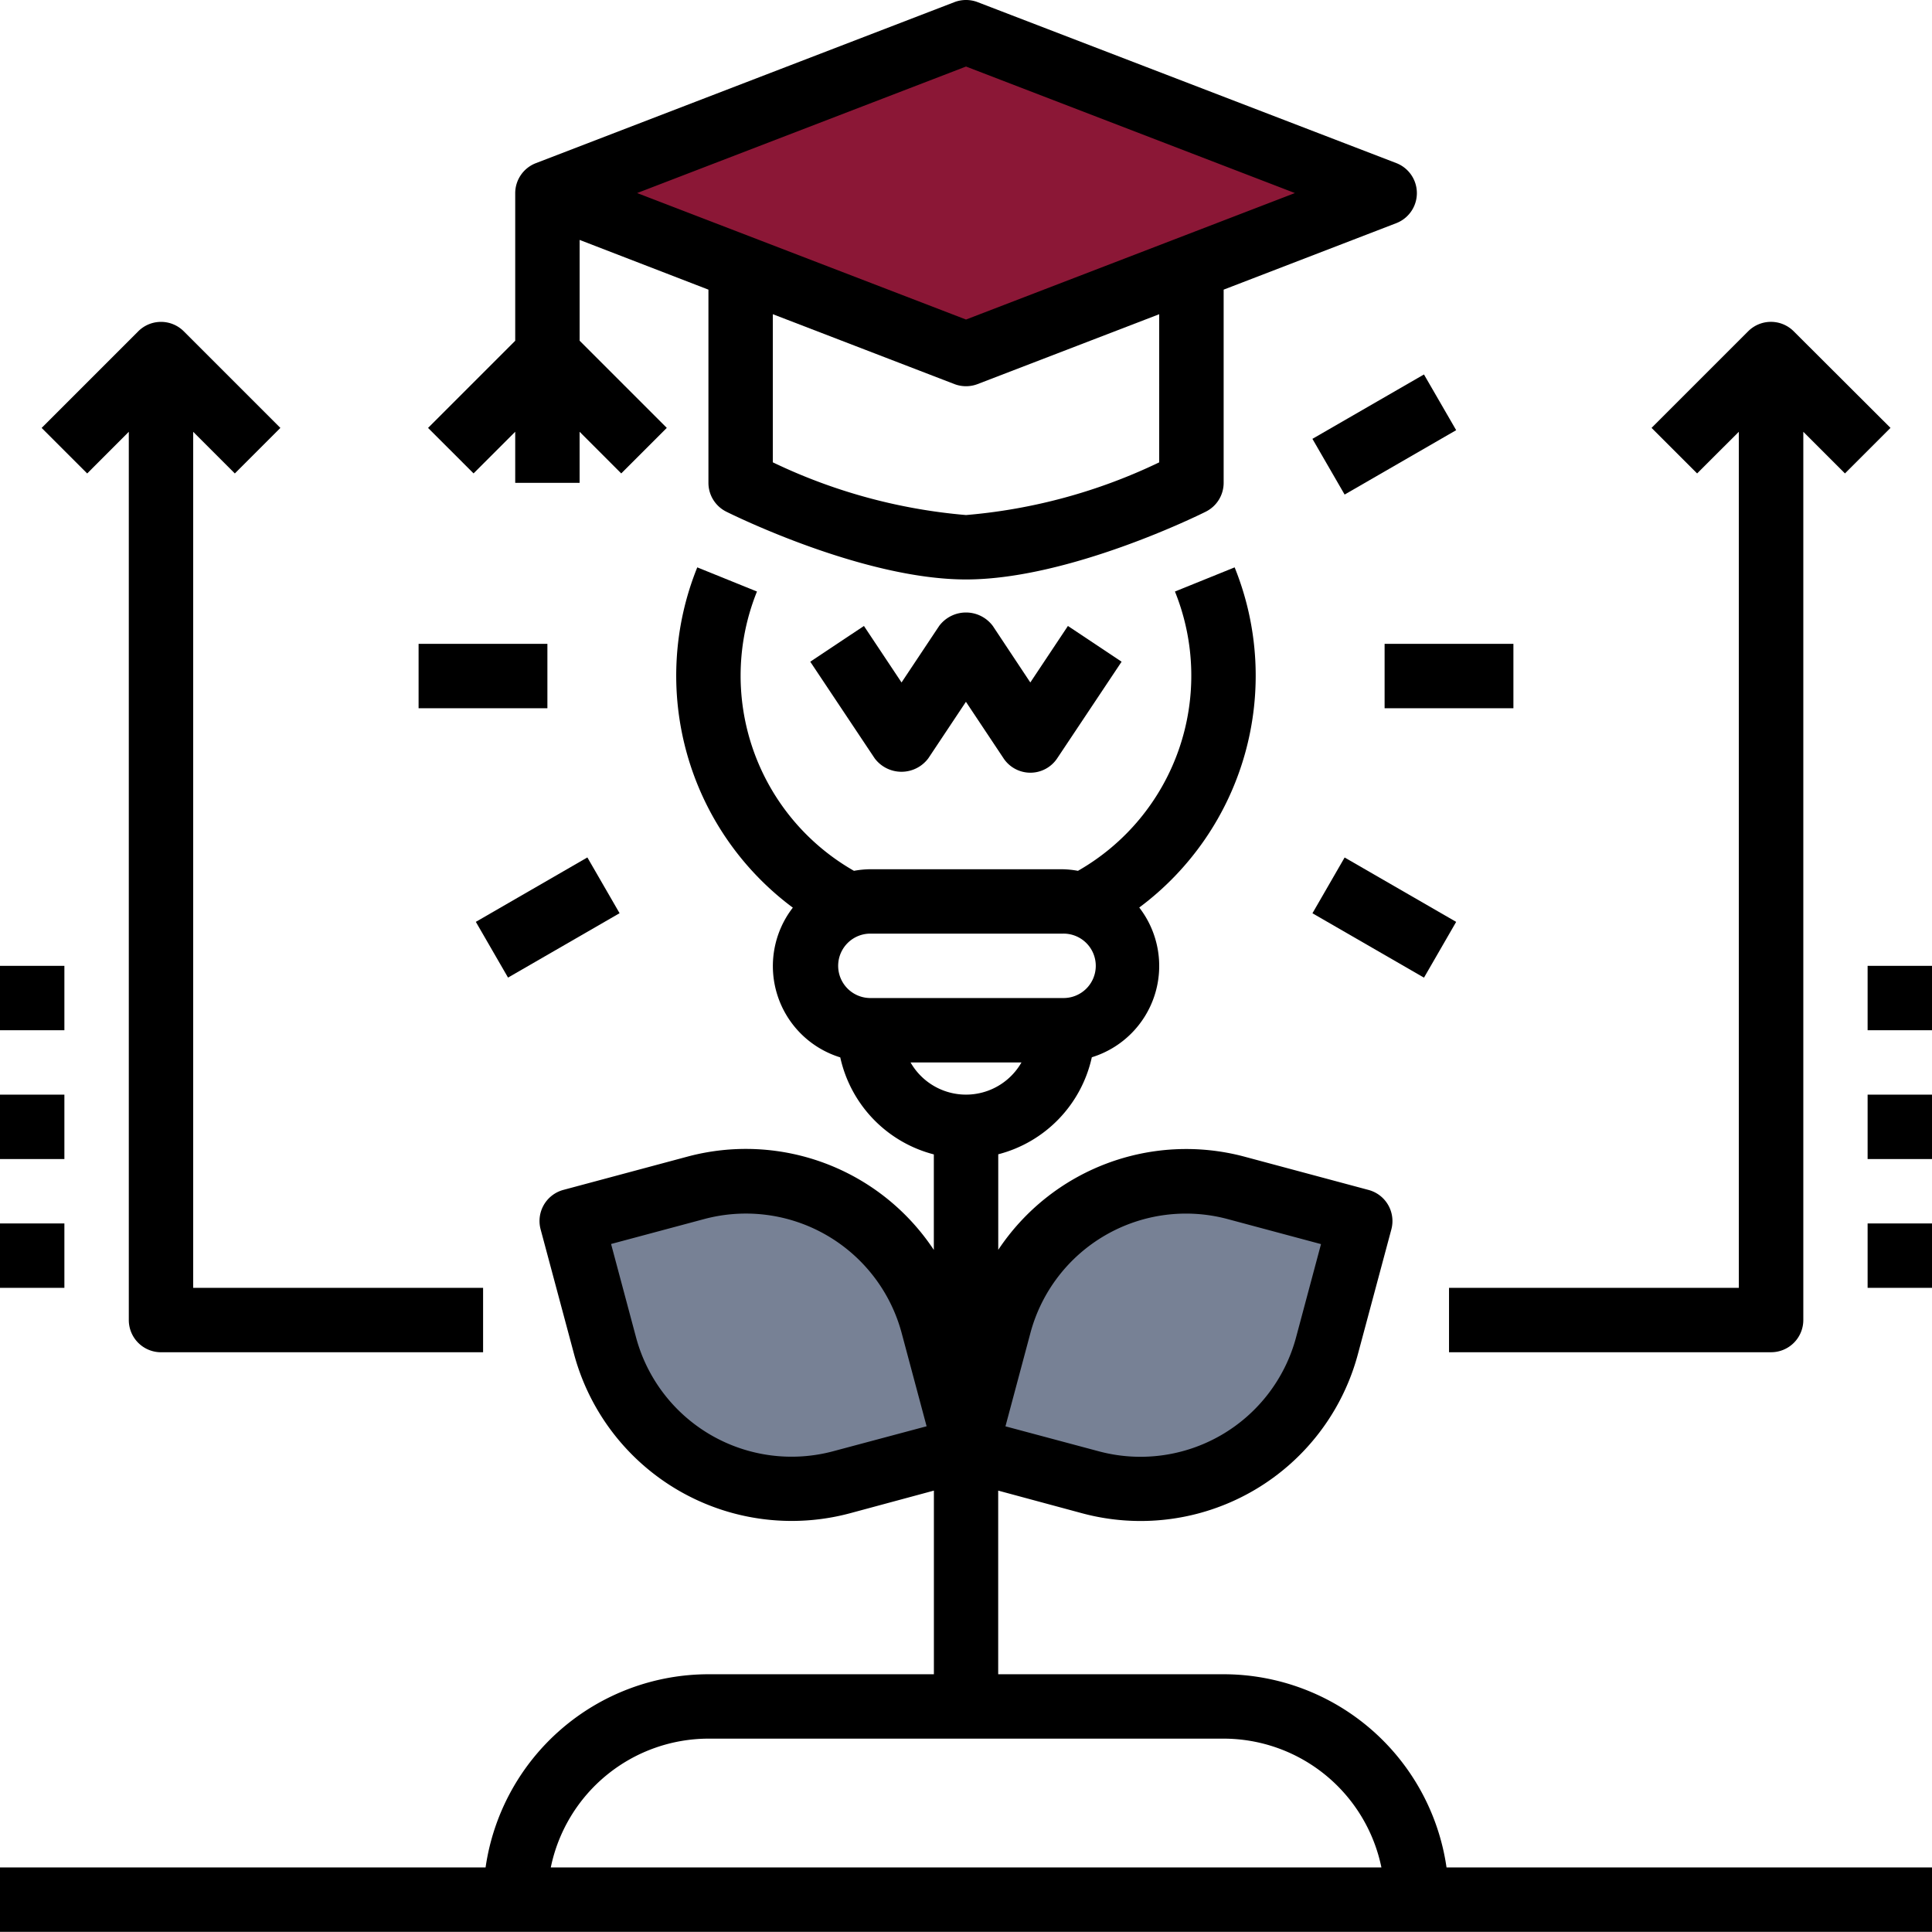
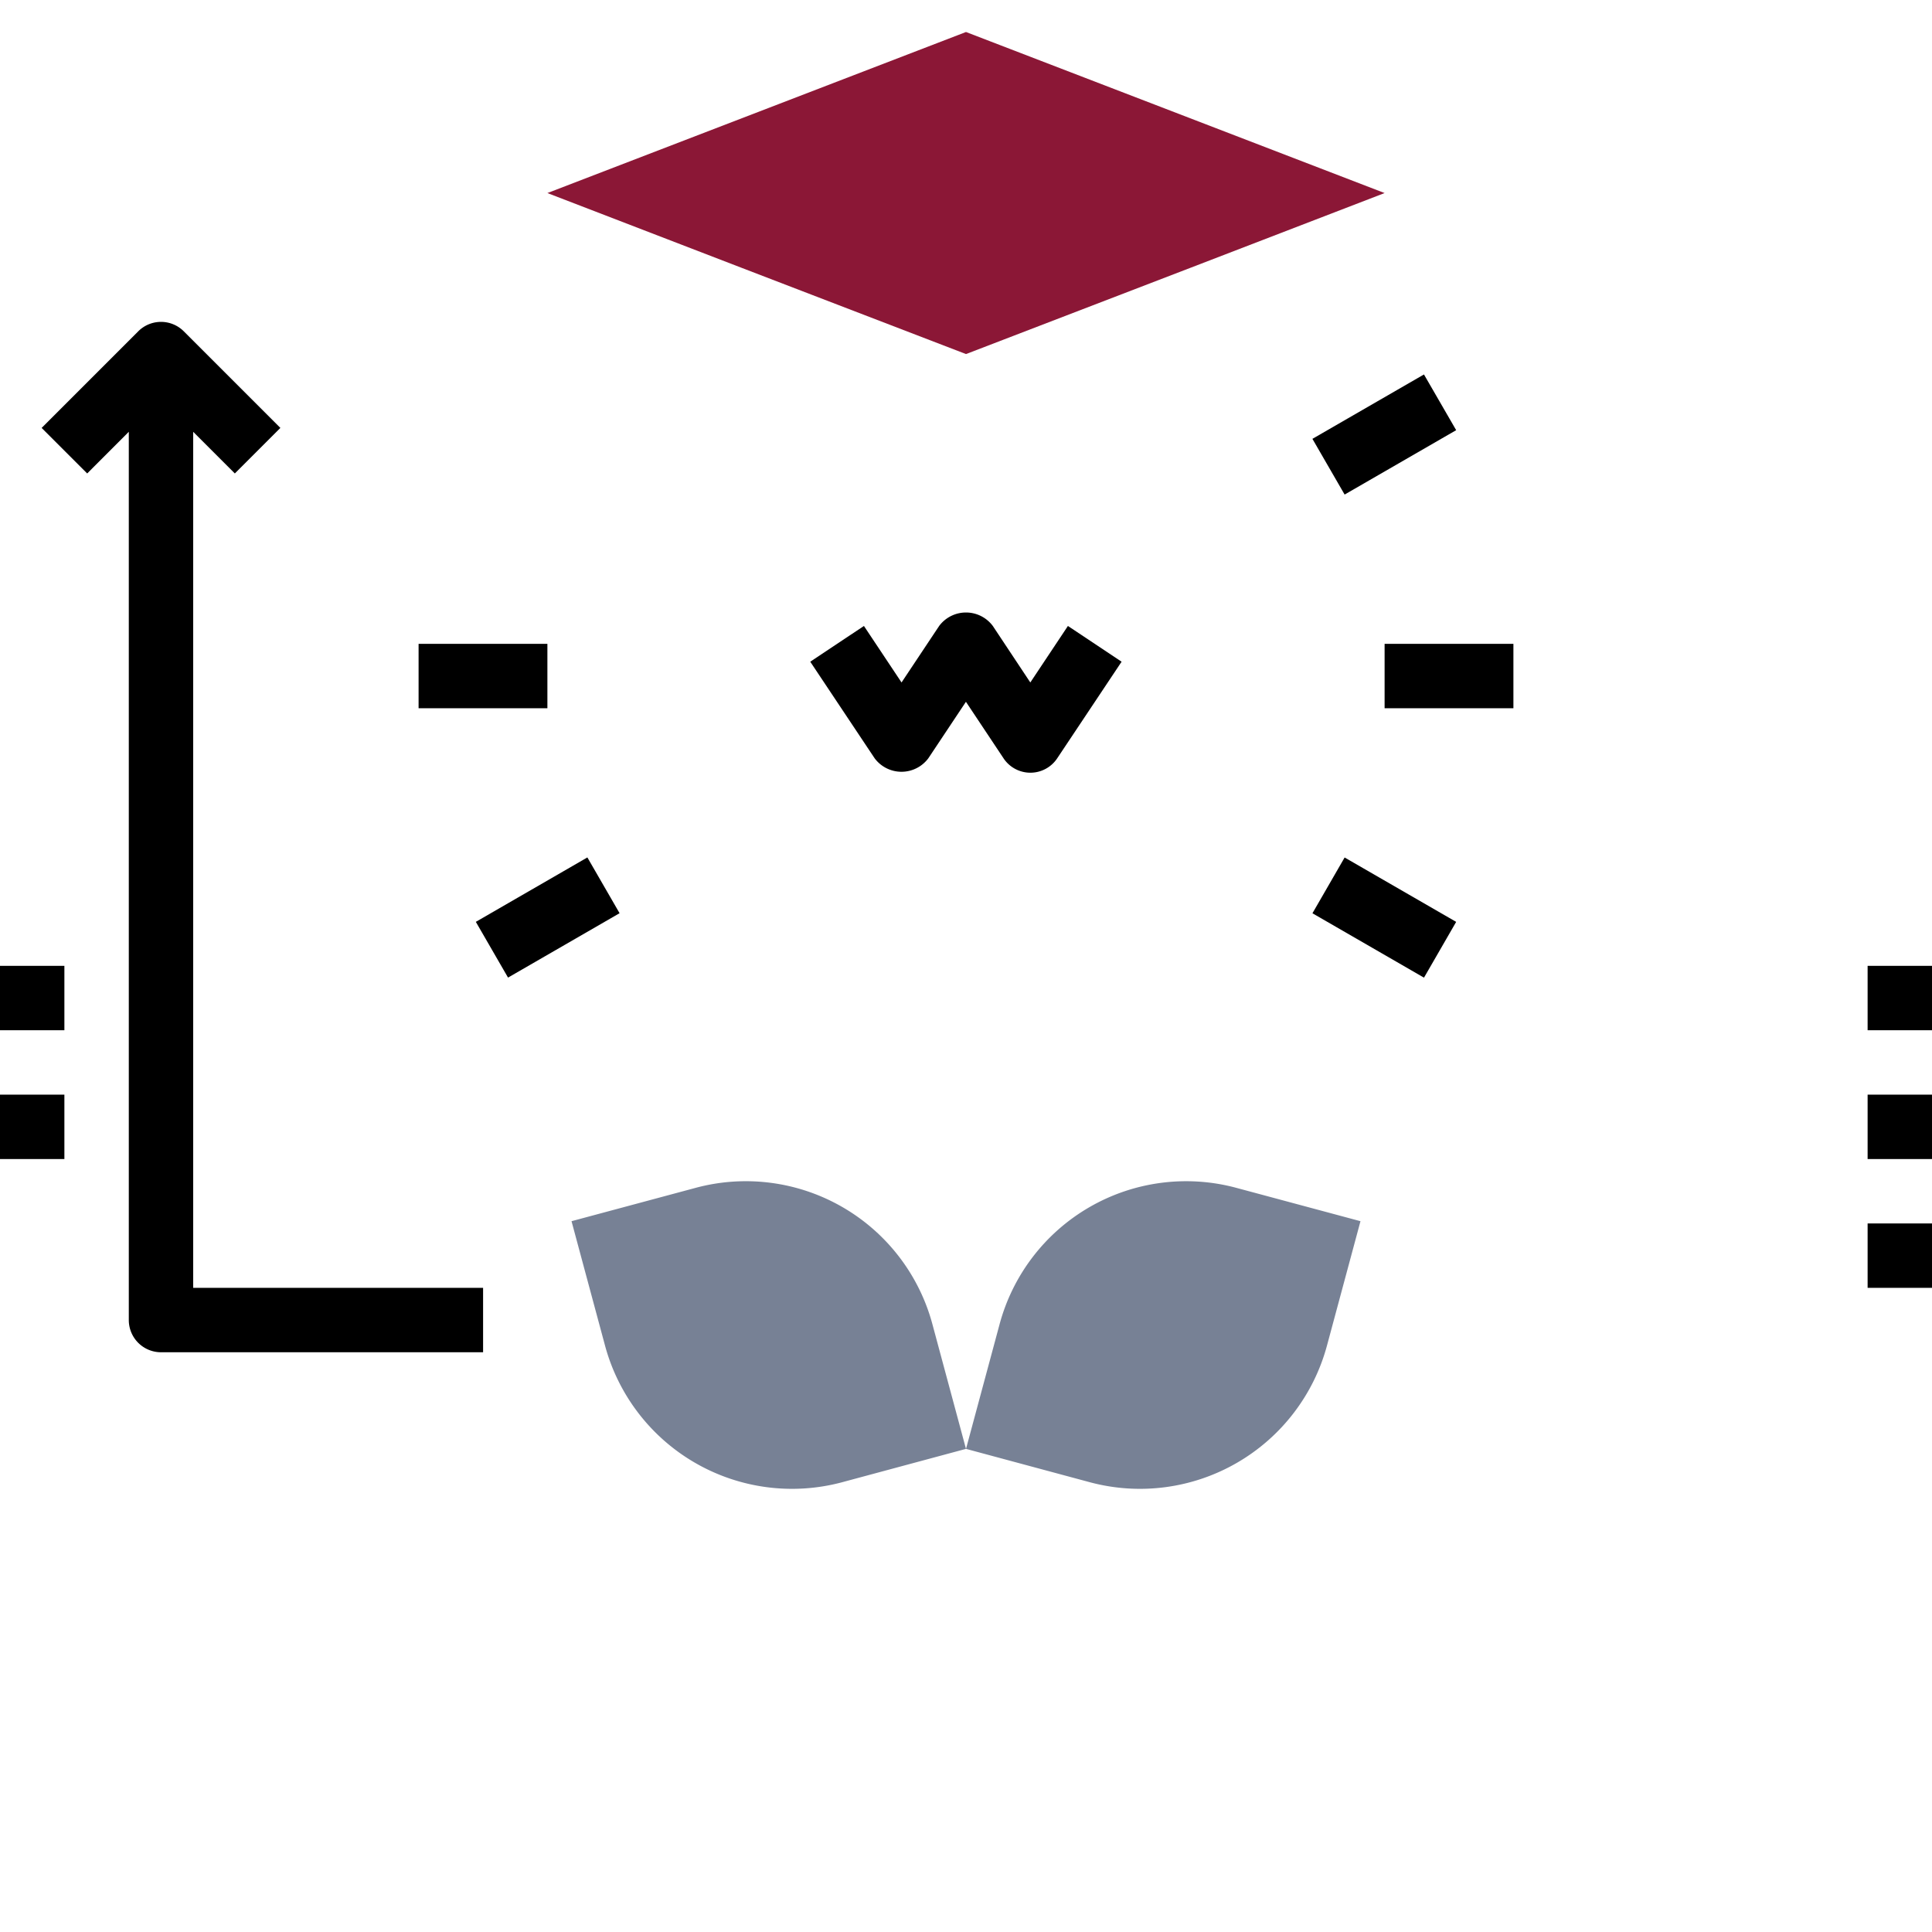
<svg xmlns="http://www.w3.org/2000/svg" width="68.383" height="68.378" viewBox="0 0 68.383 68.378">
  <path d="M253.962,294.871l-1.185,4.4a6.855,6.855,0,0,1-8.377,4.844l-4.4-1.185,1.185-4.4a6.838,6.838,0,0,1,8.365-4.844Zm0,0" transform="translate(-205.808 -251.647)" fill="#778195" />
  <path d="M154.776,298.53l1.185,4.4-4.4,1.185a6.855,6.855,0,0,1-8.377-4.844l-1.185-4.4,4.411-1.185A6.838,6.838,0,0,1,154.776,298.53Zm0,0" transform="translate(-121.77 -251.647)" fill="#778195" />
  <path d="M165.633,13.66l-6.838,2.633-7.978,3.066-7.978-3.066L136,13.66l14.816-5.7Zm0,0" transform="translate(-116.625 -6.827)" fill="#8b1736" />
  <path d="M207.8,152.662a1.185,1.185,0,0,0-1.9,0l-1.331,2-1.331-2-1.9,1.265,2.279,3.419a1.185,1.185,0,0,0,1.9,0l1.331-2,1.331,2a1.14,1.14,0,0,0,1.9,0l2.279-3.419-1.9-1.265-1.331,2Zm0,0" transform="translate(-172.659 -130.506)" />
  <path d="M104,159.961h4.559v2.279H104Zm0,0" transform="translate(-89.184 -137.172)" />
  <path d="M118.215,215.311l3.948-2.28,1.14,1.974-3.948,2.279Zm0,0" transform="translate(-101.373 -182.682)" />
  <path d="M326.074,215.01l1.139-1.974,3.948,2.279-1.139,1.974Zm0,0" transform="translate(-279.62 -182.685)" />
  <path d="M344,159.961h4.559v2.279H344Zm0,0" transform="translate(-294.992 -137.172)" />
  <path d="M326.07,95.307l3.948-2.279L331.158,95l-3.948,2.279Zm0,0" transform="translate(-279.617 -79.774)" />
-   <path d="M107.955,16.756l1.474-1.474V17.09h2.279V15.283l1.474,1.474,1.612-1.612-3.085-3.085V8.492l4.559,1.76V17.09a1.14,1.14,0,0,0,.631,1.02c.2.1,4.84,2.4,8.487,2.4s8.291-2.3,8.487-2.4a1.14,1.14,0,0,0,.631-1.02V10.252L140.611,7.9a1.14,1.14,0,0,0,0-2.129L125.794.075a1.151,1.151,0,0,0-.818,0l-14.816,5.7a1.14,1.14,0,0,0-.731,1.059v5.227l-3.085,3.085Zm24.268-.391a19.556,19.556,0,0,1-6.838,1.865,19.606,19.606,0,0,1-6.838-1.866V11.121l6.429,2.474a1.151,1.151,0,0,0,.818,0l6.429-2.473ZM125.385,2.355l11.641,4.478L125.385,11.31,113.744,6.833Zm0,0" transform="translate(-91.193)" />
-   <path d="M43.31,180.139H35.331v-6.5l2.963.8a7.963,7.963,0,0,0,9.772-5.642l1.18-4.4a1.14,1.14,0,0,0-.806-1.4l-4.4-1.18a7.987,7.987,0,0,0-8.707,3.3v-3.382a4.558,4.558,0,0,0,3.312-3.434,3.382,3.382,0,0,0,1.679-5.3A10.231,10.231,0,0,0,43.7,140.961l-2.113.855a7.952,7.952,0,0,1-3.433,9.886,3.34,3.34,0,0,0-.547-.056H30.773a3.34,3.34,0,0,0-.547.056,7.952,7.952,0,0,1-3.433-9.886l-2.113-.855a10.231,10.231,0,0,0,3.382,12.044,3.382,3.382,0,0,0,1.679,5.3,4.558,4.558,0,0,0,3.312,3.434v3.381a7.978,7.978,0,0,0-8.711-3.305l-4.4,1.18a1.14,1.14,0,0,0-.806,1.4l1.179,4.4a7.977,7.977,0,0,0,9.777,5.644l2.963-.8v6.5H25.074a7.978,7.978,0,0,0-7.887,6.838H0v2.279H68.383v-2.279H51.2A7.978,7.978,0,0,0,43.31,180.139Zm-6.838-12.081a5.7,5.7,0,0,1,6.98-4.03l3.305.886-.884,3.305a5.7,5.7,0,0,1-6.98,4.029l-3.305-.884Zm-6.979,4.187a5.7,5.7,0,0,1-6.98-4.029l-.884-3.306,3.305-.885a5.708,5.708,0,0,1,6.979,4.032l.884,3.305Zm8.118-18.32a1.14,1.14,0,1,1,0,2.279H30.773a1.14,1.14,0,0,1,0-2.279Zm-5.382,4.559h3.926a2.261,2.261,0,0,1-3.926,0Zm-7.155,23.934H43.31a5.709,5.709,0,0,1,5.585,4.559h-29.4A5.709,5.709,0,0,1,25.074,182.418Zm0,0" transform="translate(0 -120.879)" />
-   <path d="M370.258,83.852v30.3H360v2.279h11.4a1.14,1.14,0,0,0,1.14-1.14V83.852l1.474,1.474,1.612-1.612L372.2,80.295a1.139,1.139,0,0,0-1.612,0l-3.419,3.419,1.612,1.612Zm0,0" transform="translate(-308.712 -68.569)" />
  <path d="M464,303.961h2.279v2.279H464Zm0,0" transform="translate(-397.896 -260.657)" />
  <path d="M464,271.961h2.279v2.279H464Zm0,0" transform="translate(-397.896 -233.216)" />
  <path d="M464,239.961h2.279v2.279H464Zm0,0" transform="translate(-397.896 -205.775)" />
  <path d="M13.429,83.852v31.44a1.14,1.14,0,0,0,1.14,1.14h11.4v-2.279H15.708v-30.3l1.474,1.474,1.612-1.612-3.419-3.419a1.139,1.139,0,0,0-1.612,0l-3.419,3.419,1.612,1.612Zm0,0" transform="translate(-8.87 -68.569)" />
-   <path d="M0,303.961H2.279v2.279H0Zm0,0" transform="translate(0 -260.657)" />
  <path d="M0,271.961H2.279v2.279H0Zm0,0" transform="translate(0 -233.216)" />
  <path d="M0,239.961H2.279v2.279H0Zm0,0" transform="translate(0 -205.775)" />
</svg>